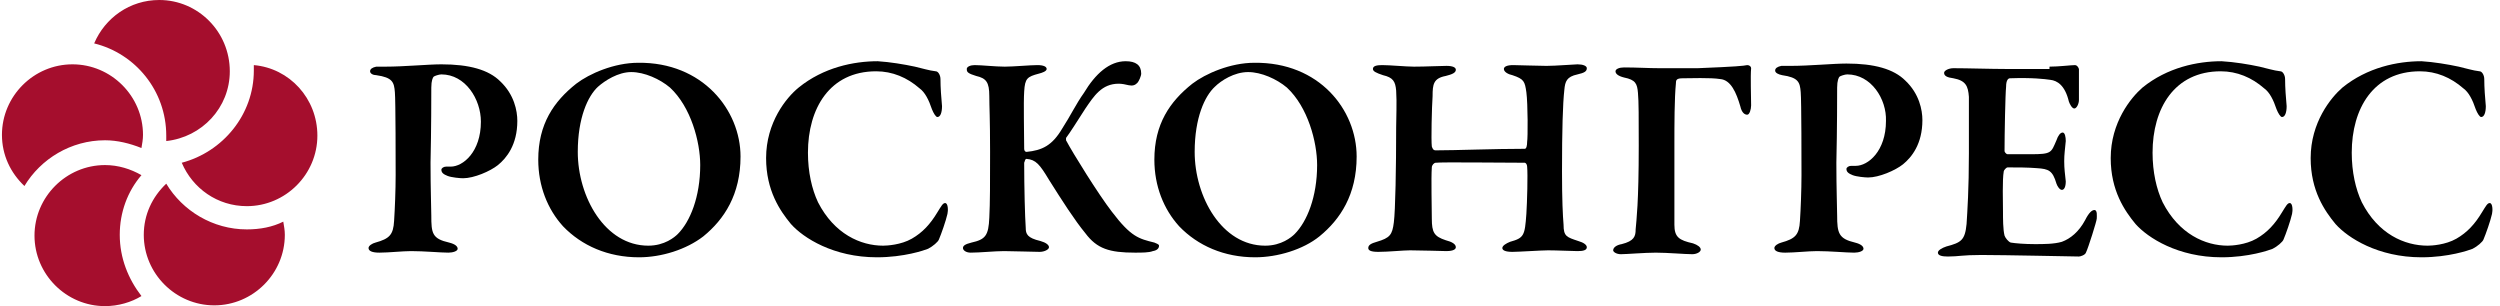
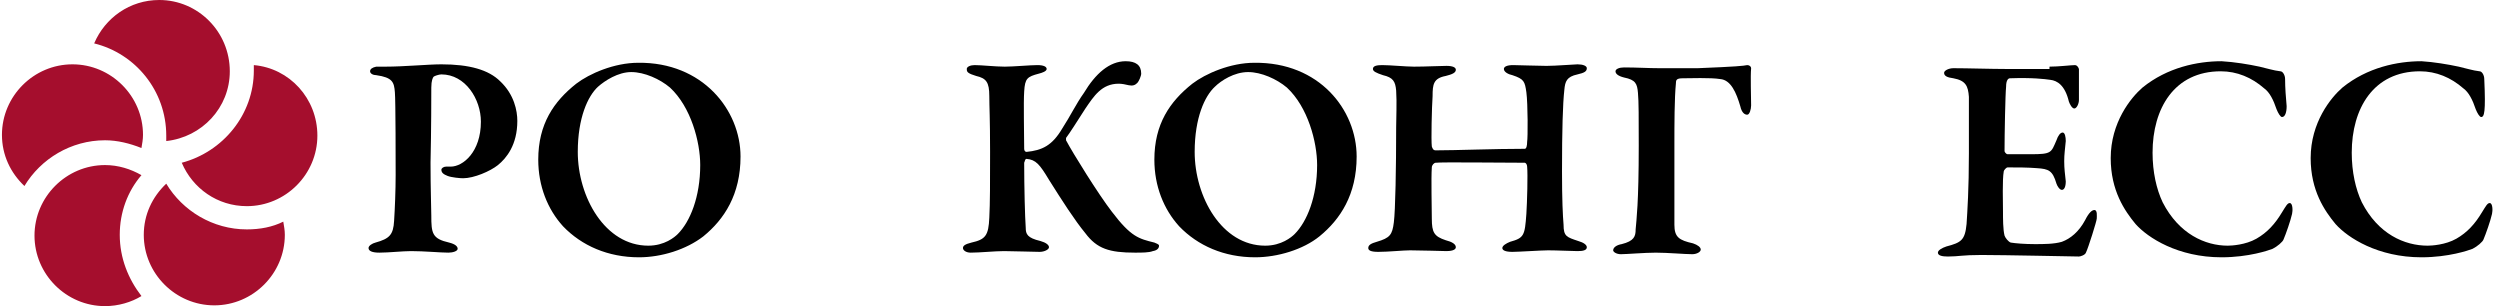
<svg xmlns="http://www.w3.org/2000/svg" viewBox="0 0 245 30" fill="none">
  <path d="M0.191 13.215C0.191 9.418 3.305 6.304 7.103 6.304C10.9 6.304 14.014 9.418 14.014 13.215C14.014 13.671 13.938 14.051 13.862 14.506C12.723 14.051 11.508 13.747 10.293 13.747C6.951 13.747 3.989 15.57 2.394 18.228C1.027 16.937 0.191 15.19 0.191 13.215ZM11.736 23.013C11.736 20.81 12.495 18.759 13.862 17.165C12.799 16.557 11.584 16.177 10.293 16.177C6.495 16.177 3.381 19.291 3.381 23.089C3.381 26.886 6.495 30 10.293 30C11.584 30 12.875 29.62 13.862 29.013C12.571 27.342 11.736 25.291 11.736 23.013ZM24.191 22.481C20.85 22.481 17.888 20.658 16.293 18C14.926 19.291 14.09 21.038 14.09 23.013C14.09 26.81 17.204 29.924 21.002 29.924C24.799 29.924 27.913 26.81 27.913 23.013C27.913 22.557 27.837 22.177 27.761 21.721C26.698 22.253 25.483 22.481 24.191 22.481ZM24.875 6.38C24.875 6.532 24.875 6.759 24.875 6.911C24.875 11.241 21.837 14.886 17.812 15.949C18.875 18.456 21.305 20.203 24.191 20.203C27.989 20.203 31.103 17.089 31.103 13.291C31.103 9.646 28.369 6.684 24.875 6.38ZM15.609 0C12.723 0 10.293 1.747 9.229 4.253C13.255 5.241 16.293 8.886 16.293 13.291C16.293 13.443 16.293 13.671 16.293 13.823C19.786 13.443 22.52 10.557 22.52 6.987C22.52 3.114 19.407 0 15.609 0Z" fill="#A50E2D" />
  <path d="M43.255 7.291C43.027 7.291 42.571 7.443 42.495 7.519C42.419 7.595 42.268 7.899 42.268 8.582C42.268 9.19 42.268 12.684 42.192 15.949C42.192 18.532 42.268 20.43 42.268 21.114C42.268 22.861 42.344 23.392 44.014 23.772C44.622 23.924 44.85 24.152 44.85 24.38C44.85 24.608 44.394 24.759 43.938 24.759C43.179 24.759 41.584 24.608 40.293 24.608C39.458 24.608 38.09 24.759 37.179 24.759C36.495 24.759 36.116 24.608 36.116 24.304C36.116 24.076 36.495 23.848 36.799 23.772C38.166 23.392 38.546 23.013 38.622 21.645C38.698 20.506 38.774 18.608 38.774 17.165C38.774 16.253 38.774 9.797 38.698 9.038C38.622 8.051 38.47 7.595 36.875 7.367C36.571 7.367 36.268 7.215 36.268 6.987C36.268 6.759 36.495 6.608 36.875 6.532C37.027 6.532 37.559 6.532 37.787 6.532C39.609 6.532 41.964 6.304 43.255 6.304C45.989 6.304 47.888 6.835 49.027 7.975C50.394 9.266 50.698 10.861 50.698 11.848C50.698 14.202 49.635 15.494 48.799 16.177C48.04 16.785 46.445 17.468 45.382 17.468C45.078 17.468 44.242 17.392 43.863 17.24C43.483 17.088 43.255 16.937 43.255 16.633C43.255 16.481 43.483 16.329 43.711 16.329C43.938 16.329 44.014 16.329 44.166 16.329C45.382 16.329 47.128 14.886 47.128 11.924C47.128 9.721 45.609 7.291 43.255 7.291Z" fill="black" />
  <path d="M72.572 15.342C72.572 19.063 70.977 21.494 68.926 23.164C67.255 24.456 64.825 25.215 62.622 25.215C59.584 25.215 57.002 24.076 55.179 22.177C53.66 20.506 52.749 18.228 52.749 15.646C52.749 12.152 54.268 9.949 56.471 8.202C57.762 7.215 60.192 6.152 62.547 6.152C68.85 6.076 72.572 10.785 72.572 15.342ZM58.597 8.506C57.61 9.418 56.622 11.544 56.622 14.886C56.622 19.291 59.281 24.076 63.534 24.076C65.129 24.076 66.116 23.24 66.42 22.937C67.635 21.721 68.622 19.291 68.622 16.177C68.622 13.899 67.711 10.481 65.66 8.582C64.673 7.747 63.154 7.063 61.863 7.063C60.572 7.063 59.281 7.899 58.597 8.506Z" fill="black" />
-   <path d="M89.66 6.532C90.344 6.684 91.027 6.911 91.711 6.987C91.938 6.987 92.166 7.367 92.166 7.747C92.166 8.582 92.242 9.57 92.318 10.405C92.318 11.013 92.166 11.468 91.862 11.468C91.71 11.468 91.483 11.089 91.331 10.709C91.027 9.797 90.647 9.038 90.116 8.658C88.9 7.595 87.457 6.987 85.862 6.987C81.305 6.987 79.179 10.633 79.179 14.962C79.179 16.861 79.559 18.532 80.166 19.823C81.761 22.937 84.344 24.076 86.546 24.076C86.926 24.076 88.293 24 89.356 23.392C90.419 22.785 91.179 21.949 91.862 20.81C92.242 20.203 92.394 19.899 92.622 19.899C92.926 19.899 92.926 20.658 92.85 20.962C92.698 21.646 92.242 22.937 92.014 23.468C91.938 23.696 91.407 24.152 90.951 24.38C90.571 24.532 88.597 25.215 85.938 25.215C81.685 25.215 78.723 23.317 77.508 21.949C76.445 20.658 75.078 18.683 75.078 15.494C75.078 12 77.052 9.57 78.267 8.582C80.698 6.608 83.66 6 86.014 6C87.23 6.076 88.597 6.304 89.66 6.532Z" fill="black" />
  <path d="M95.509 6.38C96.192 6.38 97.559 6.532 98.471 6.532C99.306 6.532 100.977 6.38 101.661 6.38C102.268 6.38 102.572 6.532 102.572 6.759C102.572 6.987 102.116 7.139 101.813 7.215C100.673 7.519 100.446 7.671 100.37 8.962C100.294 10.025 100.37 13.215 100.37 14.582C100.37 14.734 100.446 14.886 100.597 14.886C102.116 14.734 103.104 14.278 104.091 12.608C104.927 11.316 105.458 10.177 106.218 9.114C107.357 7.215 108.724 6 110.319 6C111.306 6 111.838 6.38 111.838 7.215C111.838 7.443 111.61 7.975 111.458 8.127C111.23 8.354 111.003 8.43 110.623 8.354C110.319 8.278 109.939 8.203 109.635 8.203C107.965 8.203 107.205 9.418 106.37 10.633C105.534 11.924 104.927 12.911 104.471 13.519C104.471 13.595 104.471 13.671 104.471 13.747C105.154 15.038 107.661 19.063 108.952 20.734C110.851 23.241 111.61 23.392 113.129 23.772C113.281 23.848 113.585 23.924 113.585 24.076C113.585 24.304 113.433 24.532 112.977 24.608C112.597 24.759 111.914 24.759 111.23 24.759C108.724 24.759 107.509 24.38 106.37 22.861C105.306 21.57 104.091 19.671 102.8 17.62C101.889 16.101 101.509 15.646 100.597 15.57C100.446 15.57 100.446 15.797 100.37 15.949C100.37 18.304 100.446 21.266 100.522 22.329C100.522 22.937 100.673 23.317 101.965 23.62C102.496 23.772 102.8 24 102.8 24.228C102.8 24.456 102.344 24.683 101.889 24.683C101.281 24.683 99.306 24.608 98.395 24.608C97.484 24.608 96.04 24.759 95.129 24.759C94.673 24.759 94.37 24.532 94.37 24.304C94.37 24.076 94.597 23.924 95.205 23.772C96.572 23.468 96.876 23.089 96.952 21.342C97.028 19.899 97.028 17.924 97.028 14.886C97.028 11.544 96.952 10.481 96.952 9.418C96.952 8.051 96.648 7.671 95.661 7.443C94.901 7.215 94.749 7.063 94.749 6.835C94.673 6.532 95.129 6.38 95.509 6.38Z" fill="black" />
  <path d="M132.951 15.342C132.951 19.063 131.356 21.494 129.306 23.164C127.711 24.456 125.204 25.215 123.002 25.215C119.964 25.215 117.382 24.076 115.559 22.177C114.04 20.506 113.128 18.228 113.128 15.646C113.128 12.152 114.647 9.949 116.85 8.202C118.141 7.215 120.571 6.152 122.926 6.152C129.306 6.076 132.951 10.785 132.951 15.342ZM119.052 8.506C118.065 9.418 117.078 11.544 117.078 14.886C117.078 19.291 119.736 24.076 123.989 24.076C125.584 24.076 126.571 23.24 126.875 22.937C128.09 21.721 129.078 19.291 129.078 16.177C129.078 13.899 128.166 10.481 126.116 8.582C125.128 7.747 123.609 7.063 122.318 7.063C120.951 7.063 119.66 7.899 119.052 8.506Z" fill="black" />
  <path d="M140.697 14.734C142.672 14.734 146.394 14.582 149.432 14.582C149.584 14.582 149.659 14.278 149.659 13.899C149.735 13.519 149.735 10.177 149.584 9.038C149.432 7.975 149.356 7.747 148.216 7.367C147.837 7.291 147.381 7.063 147.381 6.759C147.381 6.532 147.685 6.38 148.292 6.38C148.672 6.38 150.799 6.456 151.558 6.456C152.47 6.456 154.292 6.304 154.596 6.304C155.128 6.304 155.508 6.456 155.508 6.683C155.508 6.987 155.28 7.139 154.596 7.291C153.533 7.519 153.381 7.975 153.305 8.81C153.153 10.177 153.077 12.759 153.077 16.785C153.077 19.595 153.153 21.114 153.229 22.025C153.229 23.165 153.533 23.24 154.672 23.62C155.204 23.772 155.508 24 155.508 24.228C155.508 24.532 155.128 24.608 154.596 24.608C154.14 24.608 152.546 24.532 151.71 24.532C151.102 24.532 148.824 24.683 148.216 24.683C147.533 24.683 147.229 24.532 147.229 24.304C147.229 24.076 147.609 23.848 147.989 23.696C149.356 23.316 149.432 23.088 149.584 20.962C149.659 19.823 149.735 17.088 149.659 16.329C149.659 16.101 149.508 15.949 149.432 15.949C147.153 15.949 141.305 15.873 140.697 15.949C140.546 15.949 140.318 16.177 140.318 16.405C140.242 17.468 140.318 20.506 140.318 21.418C140.318 22.785 140.546 23.165 141.685 23.544C142.292 23.696 142.672 23.924 142.672 24.228C142.672 24.532 142.14 24.608 141.761 24.608C141.533 24.608 139.178 24.532 138.191 24.532C137.508 24.532 136.065 24.683 135.077 24.683C134.318 24.683 134.09 24.532 134.09 24.304C134.09 24 134.394 23.848 134.925 23.696C136.216 23.316 136.444 23.013 136.596 21.797C136.748 20.658 136.824 16.405 136.824 12.456C136.824 11.62 136.9 10.025 136.824 8.886C136.748 7.975 136.52 7.595 135.533 7.367C134.849 7.139 134.546 6.987 134.546 6.759C134.546 6.456 134.925 6.38 135.457 6.38C136.216 6.38 137.811 6.532 138.571 6.532C139.786 6.532 141.077 6.456 141.761 6.456C142.368 6.456 142.672 6.608 142.672 6.835C142.672 7.139 142.292 7.291 141.685 7.443C140.47 7.671 140.394 8.278 140.394 9.418C140.318 10.481 140.242 13.747 140.318 14.354C140.394 14.582 140.47 14.734 140.697 14.734Z" fill="black" />
  <path d="M171.23 6.38C171.458 6.38 171.61 6.532 171.61 6.684C171.534 7.519 171.61 9.342 171.61 10.329C171.61 10.709 171.458 11.241 171.23 11.241C171.002 11.241 170.698 11.089 170.547 10.405C170.167 9.114 169.635 7.823 168.572 7.747C167.66 7.595 165.534 7.671 164.926 7.671C164.319 7.671 164.243 7.823 164.243 8.127C164.091 9.646 164.091 12.228 164.091 14.127C164.091 16.101 164.091 19.975 164.091 22.026C164.091 23.241 164.547 23.544 165.914 23.848C166.369 24 166.673 24.228 166.673 24.456C166.673 24.684 166.293 24.912 165.838 24.912C165.154 24.912 163.407 24.76 162.268 24.76C161.205 24.76 159.382 24.912 158.85 24.912C158.395 24.912 158.091 24.684 158.091 24.532C158.091 24.228 158.471 24 158.926 23.924C160.141 23.62 160.293 23.165 160.293 22.481C160.369 21.57 160.597 19.899 160.597 14.279C160.597 11.62 160.597 9.874 160.521 9.114C160.445 8.203 160.293 7.823 159.154 7.595C158.547 7.443 158.319 7.215 158.319 6.987C158.319 6.76 158.698 6.608 159.154 6.608C160.445 6.608 161.509 6.684 162.648 6.684C163.787 6.684 165.154 6.684 166.369 6.684C170.167 6.532 170.85 6.456 171.23 6.38Z" fill="black" />
-   <path d="M181.027 7.291C180.8 7.291 180.344 7.443 180.268 7.519C180.192 7.595 180.04 7.899 180.04 8.582C180.04 9.19 180.04 12.684 179.964 15.95C179.964 18.532 180.04 20.431 180.04 21.114C180.04 22.861 180.192 23.393 181.787 23.772C182.395 23.924 182.622 24.152 182.622 24.38C182.622 24.608 182.167 24.76 181.711 24.76C180.951 24.76 179.357 24.608 178.065 24.608C177.23 24.608 175.863 24.76 174.951 24.76C174.268 24.76 173.888 24.608 173.888 24.304C173.888 24.076 174.268 23.848 174.572 23.772C175.939 23.393 176.319 23.013 176.395 21.646C176.47 20.506 176.546 18.608 176.546 17.165C176.546 16.253 176.546 9.798 176.47 9.038C176.395 8.051 176.243 7.595 174.648 7.367C174.268 7.291 173.964 7.139 173.964 6.912C173.964 6.684 174.192 6.532 174.572 6.456C174.724 6.456 175.255 6.456 175.483 6.456C177.306 6.456 179.66 6.228 180.951 6.228C183.686 6.228 185.584 6.76 186.724 7.899C188.091 9.19 188.395 10.785 188.395 11.772C188.395 14.127 187.331 15.418 186.496 16.101C185.736 16.709 184.141 17.393 183.078 17.393C182.774 17.393 181.939 17.317 181.559 17.165C181.179 17.013 180.951 16.861 180.951 16.557C180.951 16.405 181.179 16.253 181.407 16.253C181.635 16.253 181.711 16.253 181.863 16.253C183.078 16.253 184.825 14.81 184.825 11.848C184.901 9.722 183.382 7.291 181.027 7.291Z" fill="black" />
  <path d="M200.85 6.532C201.762 6.532 202.977 6.38 203.357 6.38C203.509 6.38 203.66 6.532 203.736 6.76C203.736 7.291 203.736 9.266 203.736 9.798C203.736 10.177 203.509 10.633 203.281 10.633C203.053 10.633 202.825 10.177 202.749 9.95C202.369 8.355 201.61 7.899 200.926 7.823C200.395 7.747 199.179 7.595 196.977 7.671C196.825 7.671 196.597 7.823 196.597 8.506C196.521 9.19 196.445 13.215 196.445 14.81C196.445 14.886 196.597 15.114 196.749 15.114H199.027C201.078 15.114 201.002 14.962 201.534 13.747C201.686 13.291 201.914 12.988 202.141 12.988C202.369 12.988 202.445 13.443 202.445 13.823C202.369 14.658 202.293 15.114 202.293 15.798C202.293 16.557 202.369 17.013 202.445 17.772C202.445 18.304 202.293 18.608 202.065 18.608C201.838 18.608 201.61 18.228 201.534 18C201.154 16.709 200.774 16.557 199.635 16.481C198.724 16.405 197.66 16.405 196.749 16.405C196.597 16.405 196.369 16.709 196.369 16.785C196.217 17.62 196.293 19.823 196.293 20.734C196.293 21.418 196.293 22.481 196.445 23.089C196.521 23.317 196.825 23.696 197.053 23.772C197.509 23.848 198.42 23.924 199.407 23.924C200.243 23.924 201.306 23.924 202.065 23.696C202.901 23.392 203.736 22.709 204.344 21.57C204.724 20.81 205.027 20.582 205.255 20.582C205.559 20.582 205.483 21.19 205.483 21.418C205.483 21.646 204.648 24.304 204.42 24.76C204.344 24.988 203.888 25.139 203.736 25.139C203.433 25.139 196.369 24.988 194.167 24.988C192.268 24.988 191.964 25.139 190.901 25.139C190.369 25.139 189.914 25.063 189.914 24.76C189.914 24.532 190.293 24.304 190.749 24.152C192.192 23.772 192.572 23.544 192.724 21.95C192.8 20.734 192.952 18.532 192.952 15.038C192.952 11.62 192.952 10.329 192.952 9.494C192.876 8.431 192.648 7.899 191.433 7.671C190.825 7.595 190.521 7.443 190.521 7.139C190.521 6.912 190.977 6.684 191.433 6.684C192.8 6.684 195.154 6.76 196.597 6.76H200.85V6.532Z" fill="black" />
  <path d="M221.432 6.532C222.116 6.684 222.799 6.911 223.483 6.987C223.711 6.987 223.939 7.367 223.939 7.747C223.939 8.582 224.015 9.57 224.091 10.405C224.091 11.013 223.939 11.468 223.635 11.468C223.483 11.468 223.255 11.089 223.103 10.709C222.799 9.797 222.42 9.038 221.888 8.658C220.673 7.595 219.23 6.987 217.635 6.987C213.078 6.987 210.951 10.633 210.951 14.962C210.951 16.861 211.331 18.532 211.939 19.823C213.534 22.937 216.116 24.076 218.318 24.076C218.698 24.076 220.065 24 221.129 23.392C222.192 22.785 222.951 21.949 223.635 20.81C224.015 20.203 224.167 19.899 224.394 19.899C224.698 19.899 224.698 20.658 224.622 20.962C224.47 21.646 224.015 22.937 223.787 23.468C223.711 23.696 223.179 24.152 222.724 24.38C222.344 24.532 220.369 25.215 217.711 25.215C213.458 25.215 210.496 23.317 209.28 21.949C208.217 20.658 206.85 18.683 206.85 15.494C206.85 12 208.825 9.57 209.964 8.582C212.394 6.608 215.356 6 217.711 6C219.002 6.076 220.369 6.304 221.432 6.532Z" fill="black" />
-   <path d="M240.952 6.532C241.635 6.684 242.319 6.911 243.002 6.987C243.23 6.987 243.458 7.367 243.458 7.747C243.458 8.582 243.534 9.57 243.61 10.405C243.61 11.013 243.458 11.468 243.154 11.468C243.002 11.468 242.774 11.089 242.623 10.709C242.319 9.797 241.939 9.038 241.407 8.658C240.192 7.595 238.749 6.987 237.154 6.987C232.597 6.987 230.471 10.633 230.471 14.962C230.471 16.861 230.85 18.532 231.458 19.823C233.053 22.937 235.635 24.076 237.914 24.076C238.293 24.076 239.661 24 240.724 23.392C241.787 22.785 242.547 21.949 243.23 20.81C243.61 20.203 243.762 19.899 243.99 19.899C244.293 19.899 244.293 20.658 244.217 20.962C244.066 21.646 243.61 22.937 243.382 23.468C243.306 23.696 242.774 24.152 242.319 24.38C241.939 24.532 239.964 25.215 237.306 25.215C233.053 25.215 230.091 23.317 228.876 21.949C227.812 20.658 226.445 18.683 226.445 15.494C226.445 12 228.42 9.57 229.559 8.582C231.99 6.608 234.952 6 237.306 6C238.521 6.076 239.888 6.304 240.952 6.532Z" fill="black" />
+   <path d="M240.952 6.532C241.635 6.684 242.319 6.911 243.002 6.987C243.23 6.987 243.458 7.367 243.458 7.747C243.61 11.013 243.458 11.468 243.154 11.468C243.002 11.468 242.774 11.089 242.623 10.709C242.319 9.797 241.939 9.038 241.407 8.658C240.192 7.595 238.749 6.987 237.154 6.987C232.597 6.987 230.471 10.633 230.471 14.962C230.471 16.861 230.85 18.532 231.458 19.823C233.053 22.937 235.635 24.076 237.914 24.076C238.293 24.076 239.661 24 240.724 23.392C241.787 22.785 242.547 21.949 243.23 20.81C243.61 20.203 243.762 19.899 243.99 19.899C244.293 19.899 244.293 20.658 244.217 20.962C244.066 21.646 243.61 22.937 243.382 23.468C243.306 23.696 242.774 24.152 242.319 24.38C241.939 24.532 239.964 25.215 237.306 25.215C233.053 25.215 230.091 23.317 228.876 21.949C227.812 20.658 226.445 18.683 226.445 15.494C226.445 12 228.42 9.57 229.559 8.582C231.99 6.608 234.952 6 237.306 6C238.521 6.076 239.888 6.304 240.952 6.532Z" fill="black" />
</svg>